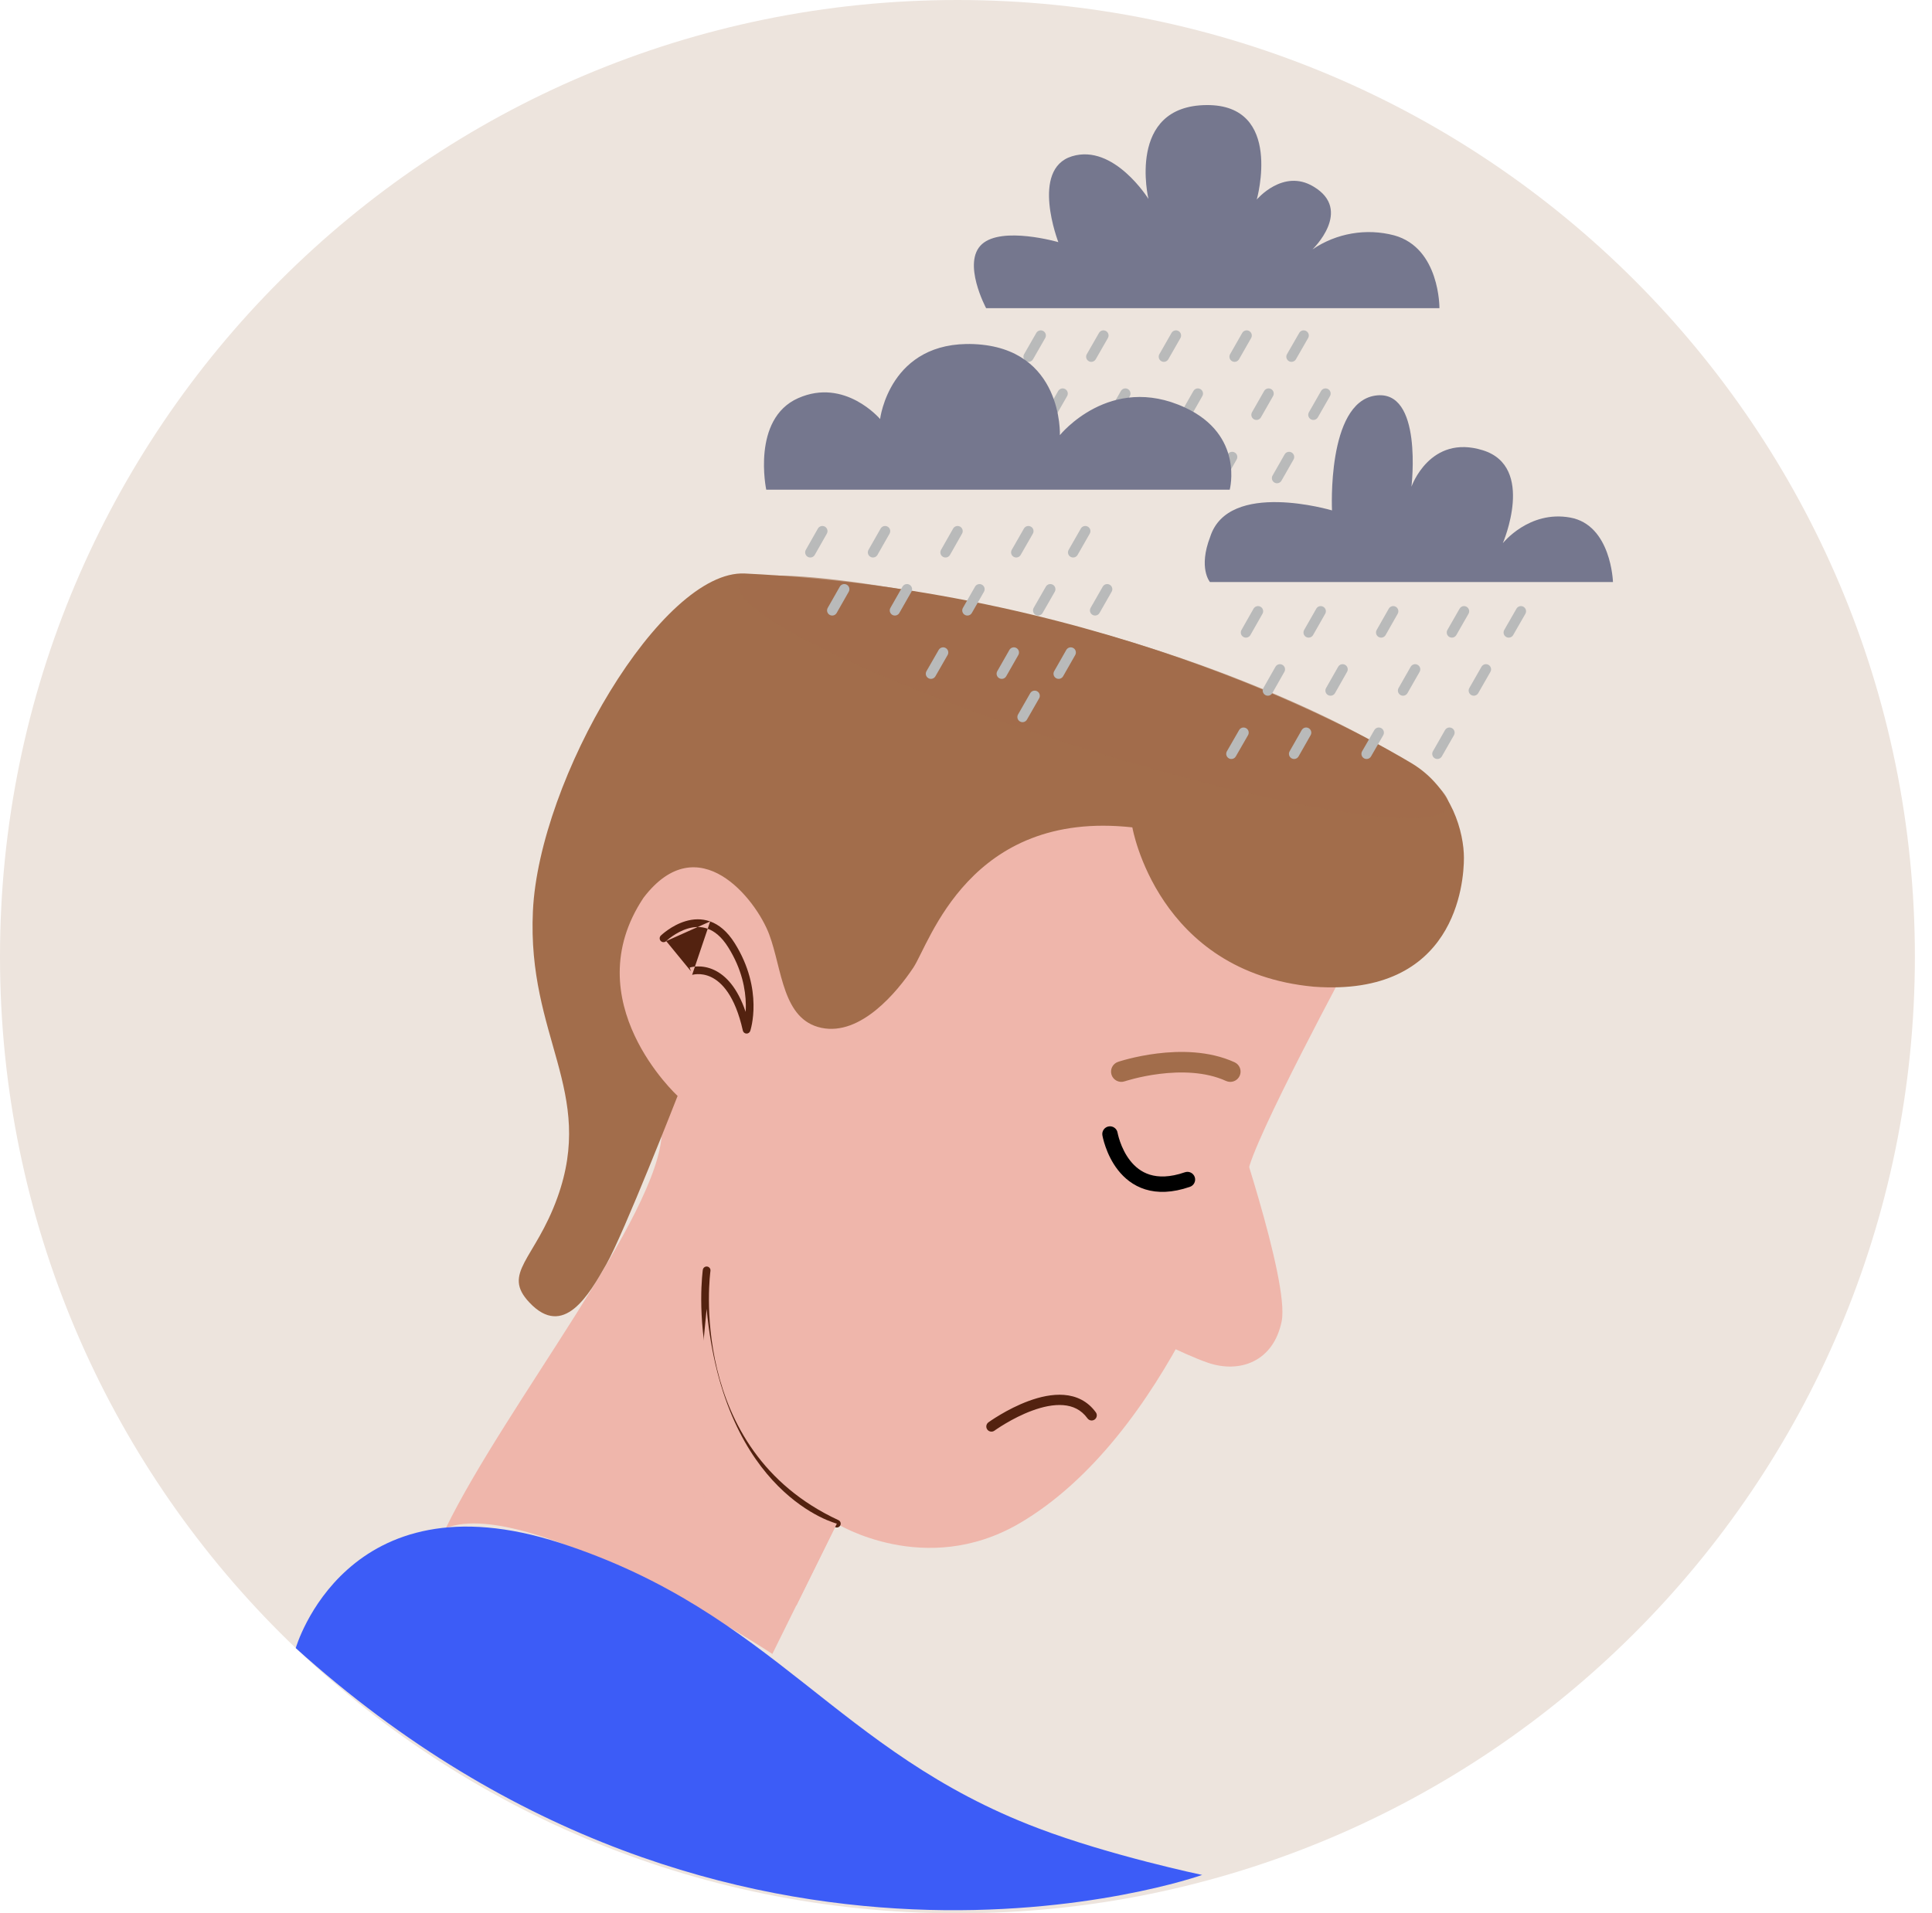
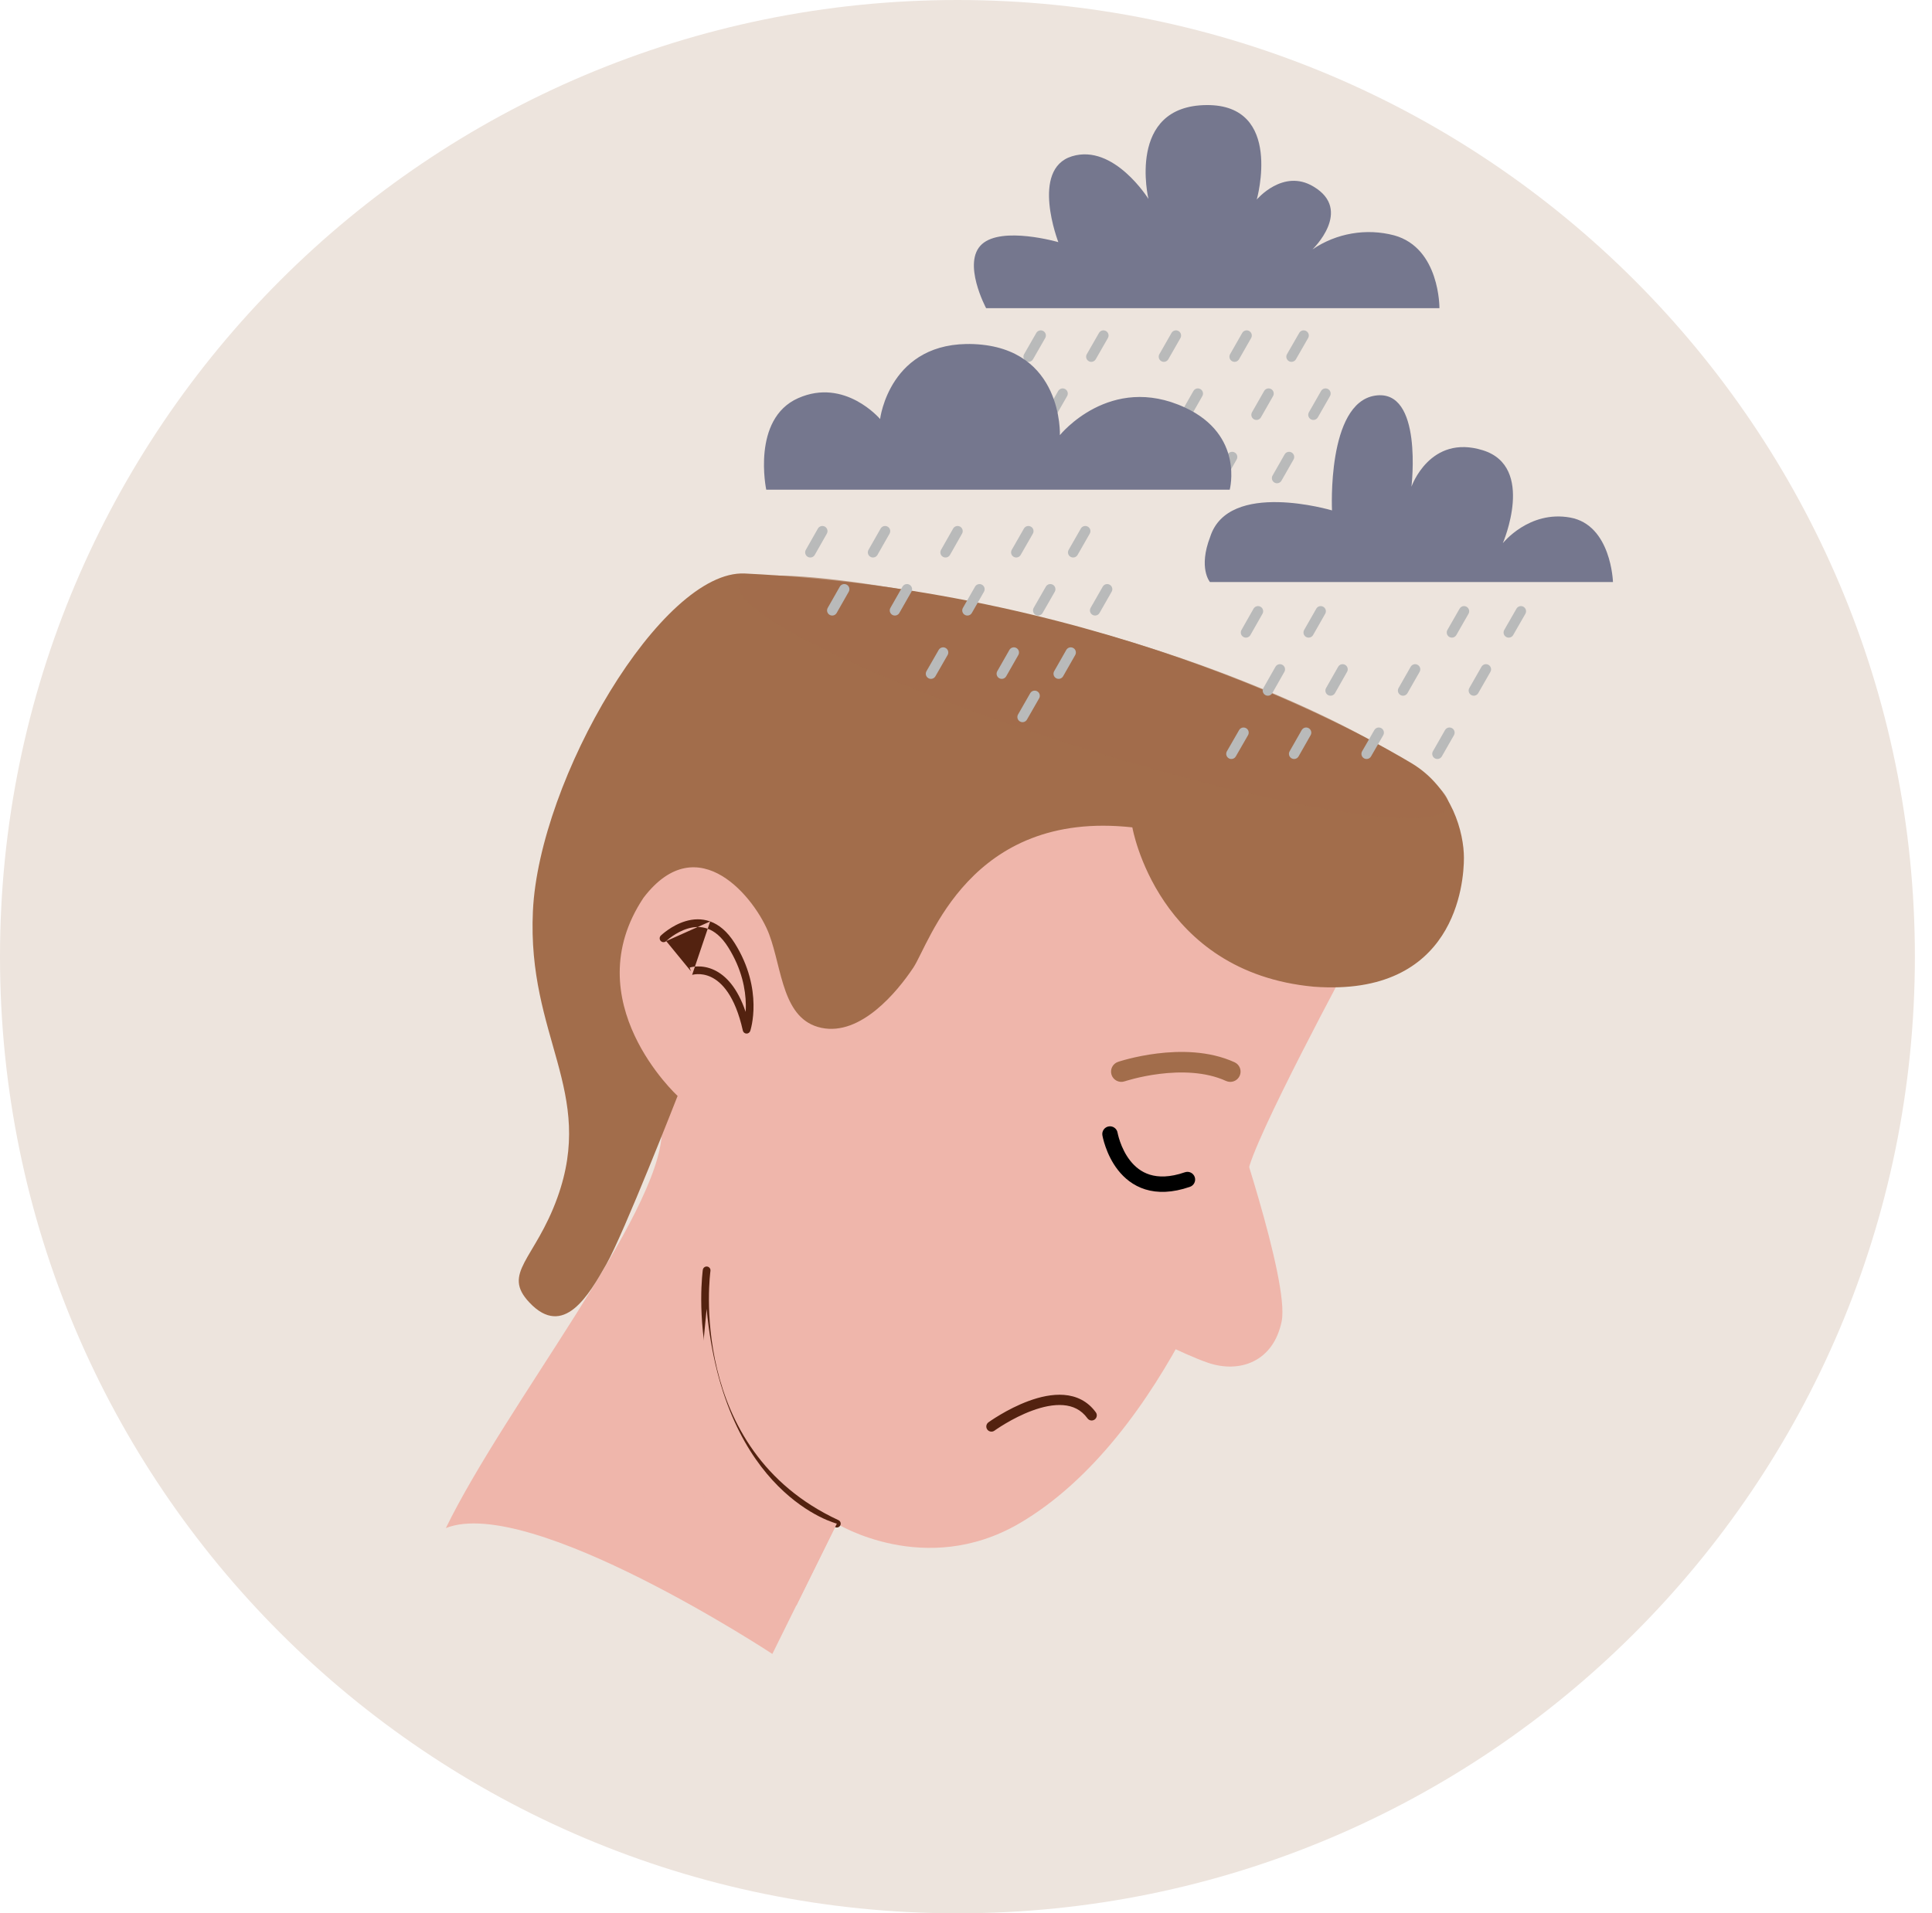
<svg xmlns="http://www.w3.org/2000/svg" width="106" height="105" viewBox="0 0 106 105" fill="none">
  <path d="M52.531 105C81.543 105 105.061 81.495 105.061 52.5C105.061 23.505 81.543 0 52.531 0C23.519 0 0 23.505 0 52.5C0 81.495 23.519 105 52.531 105Z" fill="#EDE4DD" />
  <path d="M74.185 52.5C74.185 52.5 68.686 62.668 68.456 64.376C68.226 66.085 64.057 78.866 55.908 83.613C50.743 86.611 45.909 83.613 45.909 83.613L42.375 90.765C42.375 90.765 29.094 82.021 24.462 83.858C27.756 77.112 36.19 66.655 36.31 62.148C36.43 57.641 28.116 49.392 33.843 45.255C39.57 41.118 60.29 42.452 67.721 45.985C75.153 49.517 74.185 52.5 74.185 52.5Z" fill="#EFB6AB" />
  <path d="M62.127 45.405C62.127 45.405 63.491 53.357 72.085 54.149C79.862 54.724 80.319 48.448 80.319 47.081C80.319 45.715 79.692 43.234 77.455 41.89C75.217 40.546 61.232 32.462 40.867 31.473C36.315 31.253 29.573 42.76 29.238 50.007C28.916 56.907 32.69 59.882 30.578 65.733C29.353 69.126 27.511 69.858 29.046 71.479C30.923 73.478 32.31 71.062 33.265 69.385C34.22 67.709 37.177 60.142 37.177 60.142C37.177 60.142 31.521 54.958 35.305 49.27C38.32 45.313 41.487 49.36 42.204 51.283C42.922 53.207 42.922 55.958 45.071 56.407C47.221 56.857 49.216 54.444 50.111 53.102C51.005 51.761 53.18 44.418 62.127 45.405Z" fill="#A26D4B" />
  <path fill-rule="evenodd" clip-rule="evenodd" d="M38.964 50.567C39.441 50.739 39.903 51.109 40.311 51.761C41.113 53.04 41.329 54.238 41.342 55.119C41.349 55.559 41.305 55.92 41.259 56.172C41.236 56.298 41.213 56.398 41.194 56.466C41.185 56.501 41.178 56.527 41.172 56.546C41.169 56.555 41.167 56.563 41.165 56.568L41.163 56.574L41.163 56.576L41.162 56.577C41.162 56.577 41.162 56.577 40.962 56.51L41.162 56.577C41.132 56.667 41.045 56.726 40.951 56.721C40.856 56.716 40.776 56.648 40.756 56.556C40.324 54.624 39.588 53.892 39.014 53.619C38.723 53.481 38.458 53.453 38.267 53.459C38.172 53.462 38.095 53.473 38.044 53.483C38.018 53.488 37.999 53.493 37.987 53.496C37.981 53.498 37.977 53.499 37.975 53.5L37.973 53.5L37.974 53.5M37.907 53.299C37.84 53.099 37.841 53.099 37.841 53.099L37.841 53.099L37.842 53.099L37.845 53.098C37.847 53.097 37.849 53.096 37.852 53.095C37.858 53.093 37.867 53.091 37.877 53.088C37.897 53.083 37.926 53.076 37.961 53.069C38.032 53.054 38.133 53.04 38.255 53.036C38.499 53.029 38.833 53.065 39.195 53.237C39.803 53.526 40.452 54.175 40.911 55.532C40.918 55.407 40.922 55.271 40.92 55.126C40.907 54.309 40.708 53.189 39.953 51.985C39.583 51.395 39.19 51.097 38.821 50.965C38.452 50.832 38.082 50.856 37.744 50.955C37.405 51.054 37.106 51.226 36.889 51.377C36.782 51.452 36.696 51.52 36.638 51.569C36.609 51.594 36.587 51.613 36.572 51.627C36.565 51.633 36.559 51.638 36.556 51.641L36.553 51.645L36.552 51.645C36.552 51.645 36.552 51.645 36.552 51.645M36.552 51.645C36.468 51.726 36.335 51.724 36.253 51.64C36.172 51.556 36.174 51.423 36.258 51.342L36.401 51.489C36.258 51.342 36.258 51.342 36.258 51.341L36.258 51.341L36.259 51.341L36.261 51.339L36.267 51.333C36.272 51.329 36.279 51.322 36.288 51.314C36.306 51.297 36.332 51.274 36.365 51.246C36.432 51.19 36.528 51.114 36.648 51.03C36.887 50.864 37.227 50.665 37.625 50.549C38.025 50.432 38.489 50.396 38.964 50.567" fill="#532210" />
  <path d="M67.479 60.789C67.479 60.789 70.766 70.305 70.319 72.511C69.871 74.717 68.032 75.381 66.282 74.789C64.945 74.337 62.205 72.923 62.205 72.923" fill="#EFB6AB" />
  <path fill-rule="evenodd" clip-rule="evenodd" d="M60.829 61.816C61.059 61.777 61.277 61.932 61.316 62.162L60.9 62.233C61.316 62.162 61.316 62.162 61.316 62.161L61.316 62.161L61.316 62.161L61.316 62.161C61.316 62.161 61.316 62.161 61.316 62.161L61.317 62.166C61.318 62.171 61.32 62.179 61.322 62.19C61.327 62.212 61.334 62.246 61.345 62.291C61.367 62.38 61.402 62.508 61.455 62.659C61.562 62.964 61.736 63.348 62.004 63.69C62.27 64.03 62.621 64.32 63.087 64.464C63.553 64.608 64.176 64.621 65.011 64.332C65.232 64.256 65.472 64.373 65.549 64.593C65.625 64.814 65.508 65.054 65.287 65.131C64.318 65.466 63.508 65.479 62.838 65.272C62.169 65.065 61.684 64.652 61.338 64.211C60.995 63.773 60.783 63.297 60.658 62.939C60.594 62.758 60.551 62.603 60.524 62.492C60.51 62.437 60.501 62.392 60.494 62.36C60.491 62.344 60.488 62.331 60.486 62.322C60.486 62.317 60.485 62.313 60.484 62.31L60.484 62.306L60.484 62.305L60.483 62.305C60.483 62.304 60.483 62.304 60.9 62.233L60.483 62.304C60.444 62.074 60.599 61.856 60.829 61.816Z" fill="black" />
  <path fill-rule="evenodd" clip-rule="evenodd" d="M61.702 59.342L61.702 59.342L61.708 59.34C61.713 59.339 61.721 59.336 61.732 59.333C61.755 59.325 61.789 59.315 61.835 59.301C61.927 59.273 62.063 59.235 62.236 59.192C62.581 59.105 63.066 59.001 63.627 58.932C64.764 58.792 66.135 58.804 67.266 59.321C67.55 59.45 67.884 59.326 68.014 59.042C68.143 58.759 68.019 58.425 67.735 58.295C66.324 57.65 64.706 57.663 63.489 57.813C62.872 57.889 62.34 58.003 61.961 58.098C61.771 58.145 61.619 58.188 61.513 58.22C61.46 58.236 61.419 58.249 61.389 58.258C61.375 58.263 61.364 58.266 61.355 58.269L61.346 58.272L61.343 58.273L61.341 58.274C61.341 58.274 61.341 58.274 61.522 58.808L61.341 58.274C61.046 58.373 60.888 58.694 60.987 58.989C61.087 59.283 61.407 59.442 61.702 59.342L61.702 59.342Z" fill="#A26D4B" />
  <path fill-rule="evenodd" clip-rule="evenodd" d="M54.562 78.512L54.563 78.511L54.571 78.505C54.577 78.501 54.588 78.493 54.601 78.484C54.629 78.465 54.669 78.437 54.722 78.401C54.828 78.331 54.982 78.231 55.172 78.119C55.553 77.893 56.073 77.617 56.639 77.41C57.207 77.201 57.8 77.07 58.334 77.112C58.857 77.153 59.32 77.36 59.666 77.838C59.758 77.964 59.934 77.992 60.06 77.9C60.186 77.809 60.215 77.633 60.123 77.507C59.664 76.874 59.038 76.602 58.379 76.55C57.73 76.499 57.05 76.659 56.444 76.881C55.836 77.104 55.283 77.397 54.885 77.634C54.685 77.752 54.522 77.857 54.409 77.932C54.353 77.97 54.308 78.001 54.278 78.022C54.263 78.032 54.251 78.041 54.243 78.047L54.233 78.053L54.231 78.055L54.23 78.056C54.23 78.056 54.23 78.056 54.389 78.276L54.23 78.056C54.104 78.148 54.076 78.324 54.168 78.45C54.259 78.576 54.436 78.604 54.562 78.512C54.562 78.512 54.562 78.512 54.562 78.512Z" fill="#532210" />
  <path fill-rule="evenodd" clip-rule="evenodd" d="M38.979 69.745C38.979 69.745 38.979 69.745 38.979 69.745L38.979 69.746L38.978 69.751C38.978 69.755 38.977 69.761 38.976 69.77C38.973 69.788 38.97 69.815 38.966 69.851C38.958 69.923 38.947 70.029 38.937 70.166C38.916 70.441 38.894 70.838 38.895 71.329C38.897 72.31 38.988 73.659 39.342 75.128C40.049 78.065 41.804 81.475 46.003 83.424C46.109 83.473 46.155 83.598 46.106 83.704C46.056 83.81 45.931 83.856 45.825 83.807C41.475 81.788 39.658 78.248 38.931 75.227C38.567 73.717 38.475 72.335 38.473 71.329C38.472 70.827 38.493 70.418 38.516 70.133C38.527 69.991 38.538 69.88 38.546 69.804C38.55 69.766 38.554 69.737 38.556 69.717C38.558 69.707 38.559 69.7 38.559 69.694L38.56 69.688L38.561 69.686L38.561 69.686C38.561 69.686 38.561 69.686 38.77 69.715L38.561 69.686C38.577 69.57 38.684 69.49 38.8 69.506C38.915 69.522 38.995 69.629 38.979 69.745Z" fill="#532210" />
  <path d="M38.77 71.826C38.77 71.826 38.315 76.55 38.297 76.823C38.167 79.118 37.675 85.511 43.694 88.112C45.141 85.184 45.914 83.615 45.914 83.615C45.914 83.615 39.73 82.074 38.77 71.826Z" fill="#EFB6AB" />
-   <path d="M16.226 90.445C16.226 90.445 18.975 80.845 30.754 84.682C42.532 88.519 45.857 96.131 56.958 100.331C60.895 101.83 65.957 102.894 65.957 102.894C65.957 102.894 40.188 112.075 16.226 90.445Z" fill="#3C5CF7" />
  <path opacity="0.62" d="M79.467 44.276C78.982 45.817 69.883 44.343 59.139 40.976C48.396 37.608 40.079 33.633 40.559 32.092C41.039 30.551 53.665 32.814 61.072 34.943C71.33 37.898 79.952 42.734 79.467 44.276Z" fill="#A26D4B" />
  <path fill-rule="evenodd" clip-rule="evenodd" d="M72.602 33.299C72.738 33.376 72.785 33.548 72.708 33.683L72.043 34.85C71.966 34.985 71.793 35.032 71.658 34.955C71.523 34.878 71.476 34.706 71.553 34.571L72.218 33.404C72.295 33.269 72.467 33.221 72.602 33.299Z" fill="#B9BABA" />
-   <path fill-rule="evenodd" clip-rule="evenodd" d="M76.579 33.298C76.714 33.375 76.762 33.547 76.685 33.683L76.023 34.849C75.946 34.985 75.774 35.032 75.638 34.956C75.503 34.879 75.455 34.706 75.532 34.571L76.195 33.404C76.272 33.269 76.444 33.221 76.579 33.298Z" fill="#B9BABA" />
  <path fill-rule="evenodd" clip-rule="evenodd" d="M80.465 33.299C80.6 33.376 80.647 33.548 80.57 33.684L79.903 34.85C79.825 34.985 79.653 35.032 79.518 34.955C79.383 34.878 79.336 34.705 79.413 34.57L80.08 33.404C80.158 33.268 80.33 33.221 80.465 33.299Z" fill="#B9BABA" />
  <path fill-rule="evenodd" clip-rule="evenodd" d="M83.587 33.299C83.722 33.377 83.768 33.549 83.691 33.684L83.021 34.851C82.943 34.986 82.771 35.032 82.636 34.955C82.501 34.877 82.454 34.705 82.532 34.57L83.202 33.403C83.279 33.268 83.452 33.221 83.587 33.299Z" fill="#B9BABA" />
  <path fill-rule="evenodd" clip-rule="evenodd" d="M69.161 33.298C69.296 33.375 69.344 33.547 69.267 33.683L68.604 34.849C68.528 34.985 68.355 35.032 68.22 34.956C68.085 34.879 68.037 34.706 68.114 34.571L68.776 33.404C68.853 33.269 69.025 33.221 69.161 33.298Z" fill="#B9BABA" />
  <path fill-rule="evenodd" clip-rule="evenodd" d="M73.802 36.486C73.937 36.563 73.985 36.735 73.908 36.87L73.246 38.037C73.169 38.173 72.996 38.22 72.861 38.143C72.726 38.066 72.678 37.894 72.755 37.759L73.418 36.592C73.494 36.457 73.666 36.409 73.802 36.486Z" fill="#B9BABA" />
  <path fill-rule="evenodd" clip-rule="evenodd" d="M77.782 36.486C77.917 36.563 77.965 36.736 77.887 36.871L77.222 38.038C77.145 38.173 76.973 38.22 76.838 38.143C76.703 38.066 76.656 37.894 76.733 37.758L77.397 36.592C77.475 36.456 77.647 36.409 77.782 36.486Z" fill="#B9BABA" />
  <path fill-rule="evenodd" clip-rule="evenodd" d="M81.667 36.486C81.802 36.564 81.849 36.736 81.772 36.871L81.104 38.038C81.027 38.173 80.855 38.22 80.72 38.143C80.585 38.065 80.538 37.893 80.615 37.758L81.282 36.591C81.36 36.456 81.532 36.409 81.667 36.486Z" fill="#B9BABA" />
  <path fill-rule="evenodd" clip-rule="evenodd" d="M70.362 36.486C70.498 36.563 70.545 36.735 70.468 36.87L69.806 38.037C69.729 38.173 69.557 38.22 69.422 38.143C69.286 38.066 69.239 37.894 69.316 37.759L69.978 36.592C70.055 36.457 70.227 36.409 70.362 36.486Z" fill="#B9BABA" />
  <path fill-rule="evenodd" clip-rule="evenodd" d="M71.802 39.961C71.938 40.038 71.985 40.21 71.908 40.346L71.246 41.51C71.169 41.645 70.996 41.693 70.861 41.615C70.726 41.538 70.678 41.366 70.755 41.231L71.418 40.067C71.495 39.931 71.667 39.884 71.802 39.961Z" fill="#B9BABA" />
  <path fill-rule="evenodd" clip-rule="evenodd" d="M75.788 39.962C75.923 40.039 75.969 40.212 75.892 40.347L75.222 41.511C75.144 41.646 74.972 41.693 74.837 41.615C74.702 41.537 74.655 41.365 74.733 41.23L75.403 40.066C75.481 39.931 75.653 39.884 75.788 39.962Z" fill="#B9BABA" />
  <path fill-rule="evenodd" clip-rule="evenodd" d="M79.667 39.961C79.802 40.039 79.849 40.211 79.772 40.346L79.107 41.51C79.03 41.645 78.858 41.693 78.722 41.615C78.587 41.538 78.54 41.366 78.617 41.231L79.282 40.066C79.359 39.931 79.532 39.884 79.667 39.961Z" fill="#B9BABA" />
  <path fill-rule="evenodd" clip-rule="evenodd" d="M68.369 39.962C68.504 40.039 68.551 40.212 68.473 40.347L67.803 41.511C67.726 41.646 67.553 41.693 67.418 41.615C67.283 41.537 67.237 41.365 67.314 41.23L67.984 40.066C68.062 39.931 68.234 39.884 68.369 39.962Z" fill="#B9BABA" />
  <path fill-rule="evenodd" clip-rule="evenodd" d="M48.701 28.902C48.836 28.979 48.883 29.151 48.806 29.286L48.142 30.453C48.064 30.588 47.892 30.635 47.757 30.558C47.622 30.481 47.574 30.309 47.651 30.174L48.316 29.007C48.394 28.872 48.566 28.825 48.701 28.902Z" fill="#B9BABA" />
  <path fill-rule="evenodd" clip-rule="evenodd" d="M52.677 28.901C52.813 28.978 52.86 29.151 52.783 29.286L52.121 30.453C52.044 30.588 51.872 30.635 51.736 30.558C51.601 30.482 51.554 30.31 51.631 30.174L52.293 29.008C52.37 28.872 52.542 28.825 52.677 28.901Z" fill="#B9BABA" />
  <path fill-rule="evenodd" clip-rule="evenodd" d="M56.563 28.902C56.698 28.979 56.745 29.151 56.668 29.287L56 30.453C55.923 30.588 55.751 30.635 55.616 30.558C55.48 30.481 55.434 30.308 55.511 30.173L56.178 29.007C56.256 28.872 56.428 28.825 56.563 28.902Z" fill="#B9BABA" />
  <path fill-rule="evenodd" clip-rule="evenodd" d="M59.685 28.902C59.82 28.979 59.867 29.151 59.789 29.287L59.122 30.453C59.045 30.588 58.872 30.635 58.737 30.558C58.602 30.481 58.555 30.308 58.633 30.173L59.3 29.007C59.377 28.872 59.55 28.825 59.685 28.902Z" fill="#B9BABA" />
  <path fill-rule="evenodd" clip-rule="evenodd" d="M45.259 28.901C45.394 28.978 45.441 29.151 45.365 29.286L44.702 30.453C44.625 30.588 44.453 30.635 44.318 30.558C44.182 30.482 44.135 30.31 44.212 30.174L44.874 29.008C44.951 28.872 45.123 28.825 45.259 28.901Z" fill="#B9BABA" />
  <path fill-rule="evenodd" clip-rule="evenodd" d="M49.9 32.089C50.036 32.166 50.083 32.339 50.006 32.474L49.343 33.638C49.267 33.773 49.094 33.821 48.959 33.744C48.824 33.667 48.776 33.495 48.853 33.359L49.516 32.195C49.593 32.06 49.765 32.012 49.9 32.089Z" fill="#B9BABA" />
  <path fill-rule="evenodd" clip-rule="evenodd" d="M53.881 32.09C54.016 32.167 54.063 32.339 53.986 32.474L53.321 33.638C53.244 33.774 53.071 33.821 52.936 33.743C52.801 33.666 52.754 33.494 52.831 33.359L53.496 32.195C53.573 32.059 53.745 32.012 53.881 32.09Z" fill="#B9BABA" />
  <path fill-rule="evenodd" clip-rule="evenodd" d="M57.766 32.09C57.901 32.167 57.947 32.34 57.87 32.475L57.203 33.639C57.125 33.774 56.953 33.821 56.818 33.743C56.683 33.666 56.636 33.493 56.713 33.358L57.381 32.194C57.458 32.059 57.631 32.012 57.766 32.09Z" fill="#B9BABA" />
  <path fill-rule="evenodd" clip-rule="evenodd" d="M60.886 32.09C61.022 32.167 61.069 32.339 60.991 32.474L60.326 33.638C60.249 33.774 60.077 33.821 59.942 33.743C59.806 33.666 59.76 33.494 59.837 33.359L60.502 32.195C60.579 32.059 60.751 32.012 60.886 32.09Z" fill="#B9BABA" />
  <path fill-rule="evenodd" clip-rule="evenodd" d="M46.461 32.089C46.596 32.166 46.643 32.339 46.566 32.474L45.904 33.638C45.827 33.773 45.655 33.821 45.52 33.744C45.384 33.667 45.337 33.495 45.414 33.359L46.076 32.195C46.153 32.06 46.325 32.012 46.461 32.089Z" fill="#B9BABA" />
  <path fill-rule="evenodd" clip-rule="evenodd" d="M51.886 35.562C52.022 35.64 52.068 35.812 51.991 35.947L51.321 37.114C51.243 37.249 51.071 37.296 50.936 37.218C50.801 37.141 50.754 36.968 50.832 36.833L51.502 35.666C51.579 35.532 51.752 35.485 51.886 35.562Z" fill="#B9BABA" />
  <path fill-rule="evenodd" clip-rule="evenodd" d="M55.766 35.562C55.901 35.639 55.948 35.811 55.871 35.947L55.206 37.113C55.129 37.248 54.957 37.296 54.821 37.218C54.686 37.141 54.639 36.969 54.716 36.834L55.381 35.667C55.458 35.532 55.63 35.485 55.766 35.562Z" fill="#B9BABA" />
  <path fill-rule="evenodd" clip-rule="evenodd" d="M58.887 35.562C59.022 35.639 59.069 35.811 58.992 35.947L58.328 37.113C58.25 37.248 58.078 37.296 57.943 37.218C57.808 37.141 57.761 36.969 57.838 36.834L58.502 35.667C58.58 35.532 58.752 35.485 58.887 35.562Z" fill="#B9BABA" />
  <path fill-rule="evenodd" clip-rule="evenodd" d="M56.908 37.938C57.043 38.015 57.09 38.188 57.013 38.323L56.345 39.489C56.268 39.625 56.096 39.672 55.961 39.594C55.825 39.517 55.779 39.345 55.856 39.209L56.523 38.043C56.601 37.908 56.773 37.861 56.908 37.938Z" fill="#B9BABA" />
  <path d="M54.104 16.913H78.975C78.975 16.913 79.01 13.61 76.491 12.916C75.732 12.716 74.939 12.682 74.166 12.816C73.393 12.949 72.657 13.246 72.009 13.688C72.009 13.688 74.258 11.534 72.059 10.235C70.394 9.236 68.952 10.952 68.952 10.952C68.952 10.952 70.431 5.736 66.202 5.766C61.79 5.801 63.01 10.917 63.01 10.917C63.01 10.917 61.118 7.872 58.816 8.576C56.513 9.281 58.066 13.288 58.066 13.288C58.066 13.288 54.986 12.396 53.874 13.4C52.761 14.405 54.104 16.913 54.104 16.913Z" fill="#75778E" />
  <path fill-rule="evenodd" clip-rule="evenodd" d="M60.681 18.167C60.816 18.245 60.862 18.417 60.785 18.552L60.118 19.716C60.04 19.851 59.868 19.898 59.733 19.821C59.598 19.743 59.551 19.571 59.629 19.436L60.296 18.272C60.373 18.137 60.546 18.09 60.681 18.167Z" fill="#B9BABA" />
  <path fill-rule="evenodd" clip-rule="evenodd" d="M64.66 18.167C64.795 18.244 64.842 18.416 64.765 18.552L64.1 19.716C64.023 19.851 63.85 19.898 63.715 19.821C63.58 19.744 63.533 19.571 63.61 19.436L64.275 18.272C64.352 18.137 64.525 18.09 64.66 18.167Z" fill="#B9BABA" />
  <path fill-rule="evenodd" clip-rule="evenodd" d="M68.539 18.167C68.674 18.244 68.721 18.416 68.644 18.552L67.979 19.716C67.902 19.851 67.73 19.898 67.595 19.821C67.459 19.744 67.412 19.571 67.49 19.436L68.154 18.272C68.232 18.137 68.404 18.09 68.539 18.167Z" fill="#B9BABA" />
  <path fill-rule="evenodd" clip-rule="evenodd" d="M71.667 18.168C71.802 18.245 71.849 18.418 71.771 18.552L71.101 19.717C71.023 19.852 70.851 19.898 70.716 19.82C70.581 19.743 70.535 19.57 70.612 19.435L71.282 18.271C71.36 18.136 71.532 18.09 71.667 18.168Z" fill="#B9BABA" />
  <path fill-rule="evenodd" clip-rule="evenodd" d="M57.241 18.167C57.376 18.245 57.423 18.417 57.345 18.552L56.678 19.716C56.6 19.851 56.428 19.898 56.293 19.821C56.158 19.743 56.111 19.571 56.189 19.436L56.856 18.272C56.934 18.137 57.106 18.09 57.241 18.167Z" fill="#B9BABA" />
-   <path fill-rule="evenodd" clip-rule="evenodd" d="M61.883 21.352C62.018 21.43 62.065 21.602 61.988 21.737L61.32 22.904C61.243 23.039 61.071 23.086 60.935 23.009C60.8 22.931 60.753 22.759 60.831 22.624L61.498 21.457C61.575 21.322 61.748 21.275 61.883 21.352Z" fill="#B9BABA" />
  <path fill-rule="evenodd" clip-rule="evenodd" d="M65.861 21.352C65.997 21.429 66.044 21.601 65.967 21.737L65.302 22.903C65.225 23.039 65.053 23.086 64.917 23.009C64.782 22.932 64.735 22.759 64.812 22.624L65.477 21.457C65.554 21.322 65.726 21.275 65.861 21.352Z" fill="#B9BABA" />
  <path fill-rule="evenodd" clip-rule="evenodd" d="M69.742 21.352C69.877 21.429 69.924 21.602 69.847 21.737L69.182 22.903C69.105 23.039 68.933 23.086 68.797 23.009C68.662 22.932 68.615 22.759 68.692 22.624L69.357 21.457C69.434 21.322 69.606 21.275 69.742 21.352Z" fill="#B9BABA" />
  <path fill-rule="evenodd" clip-rule="evenodd" d="M72.866 21.352C73.001 21.43 73.048 21.602 72.971 21.737L72.304 22.904C72.226 23.039 72.054 23.086 71.919 23.009C71.784 22.931 71.737 22.759 71.814 22.624L72.481 21.457C72.559 21.322 72.731 21.275 72.866 21.352Z" fill="#B9BABA" />
  <path fill-rule="evenodd" clip-rule="evenodd" d="M58.443 21.352C58.578 21.43 58.625 21.602 58.548 21.737L57.88 22.904C57.803 23.039 57.631 23.086 57.496 23.009C57.361 22.931 57.314 22.759 57.391 22.624L58.058 21.457C58.136 21.322 58.308 21.275 58.443 21.352Z" fill="#B9BABA" />
  <path fill-rule="evenodd" clip-rule="evenodd" d="M59.883 24.832C60.019 24.91 60.065 25.082 59.988 25.217L59.323 26.379C59.246 26.514 59.074 26.561 58.938 26.483C58.803 26.406 58.756 26.234 58.834 26.099L59.499 24.937C59.576 24.802 59.748 24.755 59.883 24.832Z" fill="#B9BABA" />
  <path fill-rule="evenodd" clip-rule="evenodd" d="M63.859 24.832C63.995 24.909 64.042 25.081 63.965 25.217L63.302 26.378C63.225 26.514 63.053 26.561 62.918 26.484C62.782 26.407 62.735 26.234 62.812 26.099L63.475 24.937C63.552 24.802 63.724 24.755 63.859 24.832Z" fill="#B9BABA" />
  <path fill-rule="evenodd" clip-rule="evenodd" d="M67.744 24.832C67.879 24.909 67.926 25.081 67.849 25.217L67.187 26.378C67.11 26.514 66.938 26.561 66.802 26.484C66.667 26.407 66.62 26.234 66.697 26.099L67.359 24.937C67.436 24.802 67.609 24.755 67.744 24.832Z" fill="#B9BABA" />
  <path fill-rule="evenodd" clip-rule="evenodd" d="M70.866 24.832C71.001 24.909 71.048 25.081 70.971 25.217L70.309 26.378C70.231 26.514 70.059 26.561 69.924 26.484C69.789 26.407 69.742 26.234 69.819 26.099L70.481 24.937C70.558 24.802 70.731 24.755 70.866 24.832Z" fill="#B9BABA" />
  <path fill-rule="evenodd" clip-rule="evenodd" d="M56.443 24.832C56.578 24.91 56.625 25.082 56.548 25.217L55.883 26.379C55.806 26.514 55.633 26.561 55.498 26.483C55.363 26.406 55.316 26.234 55.394 26.099L56.058 24.937C56.136 24.802 56.308 24.755 56.443 24.832Z" fill="#B9BABA" />
  <path d="M42.04 26.873H67.469C67.469 26.873 68.277 23.875 65.012 22.364C60.9 20.455 58.151 23.88 58.151 23.88C58.151 23.88 58.343 19.101 53.441 18.884C48.799 18.687 48.287 22.996 48.287 22.996C48.287 22.996 46.355 20.71 43.787 21.852C41.22 22.994 42.04 26.873 42.04 26.873Z" fill="#75778E" />
  <path d="M66.384 31.94H88.496C88.496 31.94 88.404 28.809 86.147 28.402C83.889 27.995 82.452 29.811 82.452 29.811C82.452 29.811 84.267 25.614 81.357 24.71C78.448 23.805 77.44 26.709 77.44 26.709C77.44 26.709 78.09 21.302 75.441 21.712C72.791 22.122 73.081 28.01 73.081 28.01C73.081 28.01 67.402 26.316 66.397 29.462C65.734 31.183 66.384 31.94 66.384 31.94Z" fill="#75778E" />
</svg>